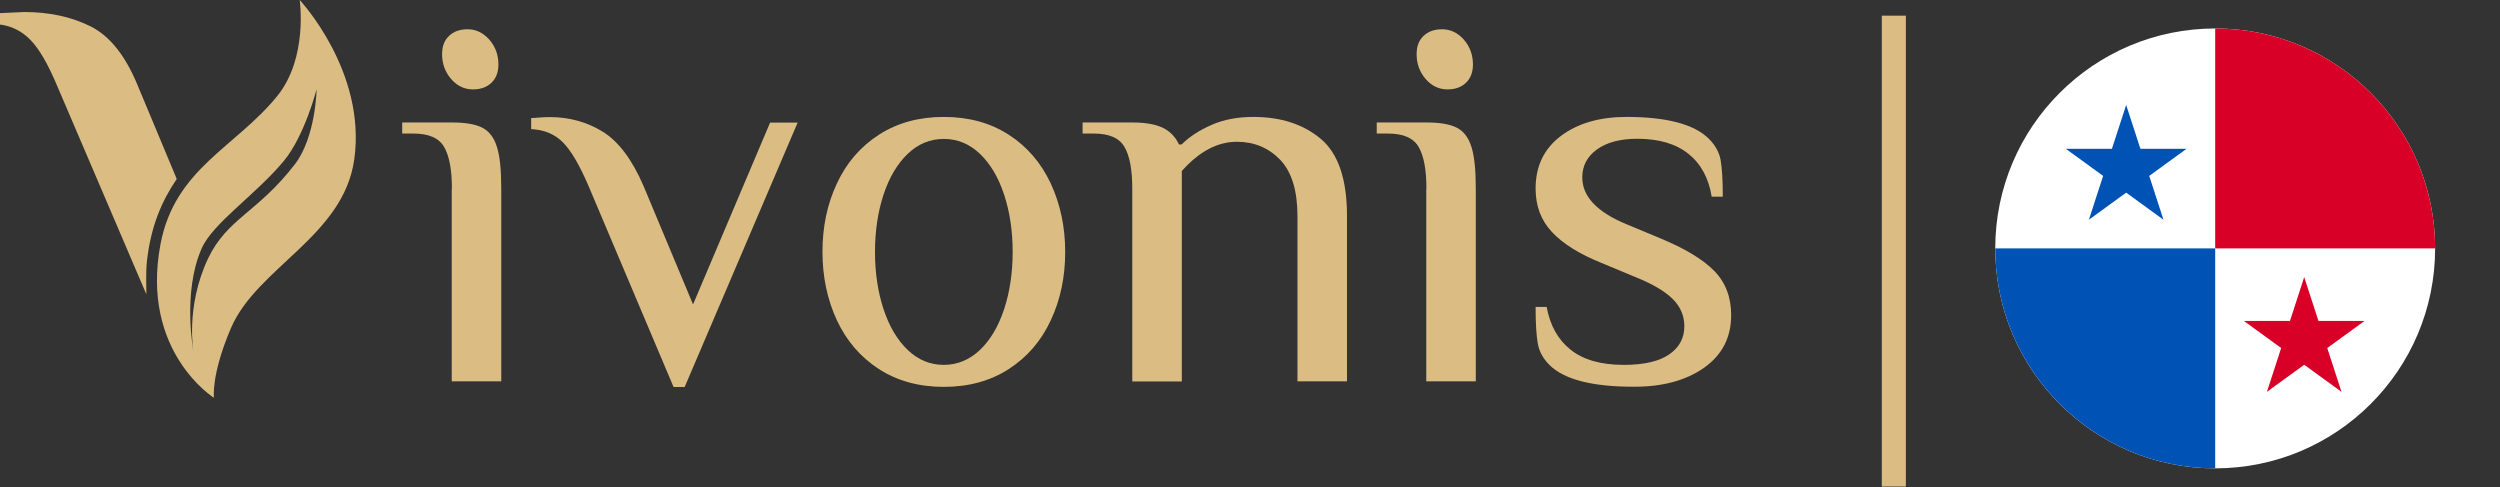
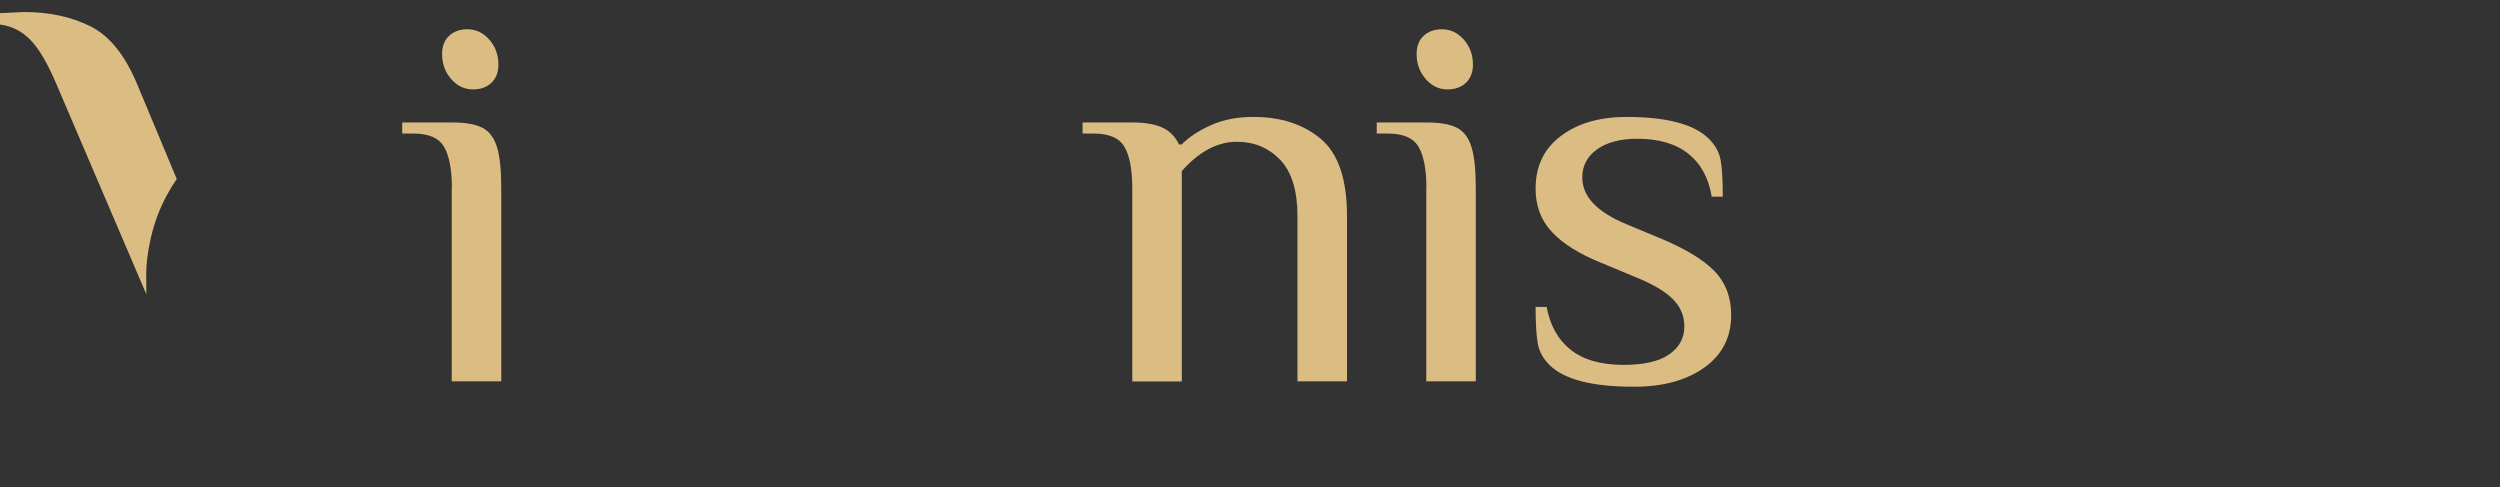
<svg xmlns="http://www.w3.org/2000/svg" width="1580" height="308" viewBox="0 0 1580 308" fill="none">
  <rect x="0" y="0" width="1580" height="308" fill="#333333" stroke="none" />
  <g clip-path="url(#clip0_10_104)">
    <path fill-rule="evenodd" clip-rule="evenodd" d="M86.8 53.5C79.1 34.9 69.2 22.6 57.1 16.6C45 10.6 31.1 7.6 15.2 7.6L0 8.3V15.5C7.5 16.5 13.9 19.7 19.3 25.3C24.7 30.8 30.2 40.3 35.8 53.5L92.5 186C92.5 179.7 92.1 171.6 92.9 164.7C95.4 143.1 102 127.4 111.7 113.1L86.8 53.5Z" fill="#DBBD84" />
-     <path fill-rule="evenodd" clip-rule="evenodd" d="M189.4 0C189.4 0 194.8 36.4 175.3 60.6C148.9 93.2 110.4 106.5 101.4 154.5C88.7 222.3 135.2 251.4 135.2 251.4C135.2 251.4 133.3 237 145.9 207.5C162.3 169 217.1 149.4 223.9 100.7C231.7 45 189.4 0 189.4 0ZM186.3 103.9C162.8 134.4 143.5 138 131.4 163.6C117.1 194 122.3 222.5 122.3 222.5C122.3 222.5 115.1 184.7 127.5 156.9C134.6 140.9 161.6 123.1 179.4 101.7C192.5 85.9 200.1 56.4 200.1 56.4C200.1 56.4 199.6 86.7 186.3 103.9Z" fill="#DBBD84" />
    <path d="M285.6 119.2C285.6 107.4 284 98.6 280.7 92.9C277.4 87.2 271 84.4 261.2 84.4H254.2V77.4H285.5C294.1 77.4 300.5 78.5 304.8 80.7C309.1 82.9 312.2 86.9 314 92.7C315.9 98.5 316.8 107.3 316.8 119.2V241H285.5V119.2H285.6ZM285.1 49.9C281.3 45.5 279.4 40.3 279.4 34.2C279.4 29.3 280.8 25.5 283.8 22.7C286.7 19.9 290.6 18.5 295.5 18.5C300.8 18.5 305.4 20.7 309.3 25.1C313.1 29.5 315 34.7 315 40.8C315 45.7 313.5 49.5 310.6 52.3C307.7 55.1 303.8 56.5 298.9 56.5C293.5 56.5 288.9 54.3 285.1 49.9Z" fill="#DBBD84" />
-     <path d="M371.9 117.4C366.3 104.4 361 95.3 355.9 90.1C350.8 84.9 344.1 82 335.7 81.6V74.6C336.9 74.6 338.5 74.5 340.7 74.3C342.9 74.1 345.2 74 347.5 74C359.8 74 370.9 77.1 380.9 83.2C390.9 89.4 399.5 100.8 406.7 117.5L438 192.4L486.7 77.5H504.1L432.7 244.6H425.7L371.9 117.4Z" fill="#DBBD84" />
-     <path d="M555.4 233.2C543.8 225.7 535 215.4 528.9 202.4C522.9 189.4 519.8 175 519.8 159.2C519.8 143.4 522.8 129 528.9 116C534.9 103 543.8 92.7 555.4 85.2C567 77.7 580.7 73.9 596.5 73.9C612.3 73.9 626 77.7 637.6 85.2C649.2 92.7 658 103 664.1 116C670.1 129 673.2 143.4 673.2 159.2C673.2 175 670.2 189.4 664.1 202.4C658.1 215.4 649.2 225.7 637.6 233.2C626 240.7 612.3 244.5 596.5 244.5C580.7 244.5 567 240.7 555.4 233.2ZM619.3 221.2C625.9 214.9 631 206.3 634.6 195.4C638.2 184.5 640 172.4 640 159.2C640 146 638.2 133.9 634.6 123C631 112.1 625.9 103.5 619.3 97.2C612.7 90.9 605.1 87.8 596.5 87.8C587.9 87.8 580.3 90.9 573.7 97.2C567.1 103.5 562 112.1 558.4 123C554.8 133.9 553 146 553 159.2C553 172.4 554.8 184.5 558.4 195.4C562 206.3 567.1 214.9 573.7 221.2C580.3 227.5 587.9 230.6 596.5 230.6C605.1 230.6 612.7 227.4 619.3 221.2Z" fill="#DBBD84" />
    <path d="M715.6 119.2C715.6 107.4 714 98.6 710.7 92.9C707.4 87.2 701 84.4 691.2 84.4H684.2V77.4H715.5C724.1 77.4 730.6 78.6 735.2 80.9C739.7 83.2 743 86.7 745.1 91.3H746.8C751.7 86.4 758 82.3 765.8 78.9C773.6 75.5 782.3 73.9 792.1 73.9C809.5 73.9 823.7 78.5 834.8 87.8C845.8 97.1 851.3 113.3 851.3 136.5V241H820V136.6C820 120.4 816.3 108.5 809 100.9C801.7 93.4 792.6 89.6 781.7 89.6C769.4 89.6 757.8 95.8 746.9 108.1V241.1H715.6V119.2Z" fill="#DBBD84" />
    <path d="M901.5 119.2C901.5 107.4 899.9 98.6 896.6 92.9C893.3 87.2 886.9 84.4 877.1 84.4H870.1V77.4H901.4C910 77.4 916.4 78.5 920.7 80.7C925 82.9 928.1 86.9 929.9 92.7C931.8 98.5 932.7 107.3 932.7 119.2V241H901.4V119.2H901.5ZM901 49.9C897.2 45.5 895.3 40.3 895.3 34.2C895.3 29.3 896.7 25.5 899.7 22.7C902.6 19.9 906.5 18.5 911.4 18.5C916.7 18.5 921.3 20.7 925.2 25.1C929 29.5 930.9 34.7 930.9 40.8C930.9 45.7 929.4 49.5 926.5 52.3C923.6 55.1 919.7 56.5 914.8 56.5C909.4 56.5 904.8 54.3 901 49.9Z" fill="#DBBD84" />
    <path d="M979.2 230.6C975.3 226.7 972.8 222.2 971.9 217.2C971 212.2 970.5 204.5 970.5 194H977.5C979.6 205.6 984.6 214.6 992.6 221C1000.6 227.4 1011.8 230.6 1026.2 230.6C1039 230.6 1048.5 228.4 1054.9 224C1061.3 219.6 1064.5 213.7 1064.5 206.2C1064.5 199.5 1062 193.7 1057 188.8C1052 183.9 1044.1 179.3 1033.1 174.9L1012.2 166.2C998.3 160.6 987.8 154.1 980.9 146.7C973.9 139.3 970.5 130.1 970.5 119.2C970.5 105 975.8 94 986.5 85.9C997.2 77.9 1011 73.9 1027.9 73.9C1053.4 73.9 1070.8 78.5 1080.1 87.8C1084 91.7 1086.5 96.2 1087.4 101C1088.3 105.9 1088.8 113.7 1088.8 124.3H1081.8C1079.9 112.7 1075.1 103.7 1067.2 97.3C1059.3 90.9 1048.5 87.7 1034.8 87.7C1023.9 87.7 1015.4 90 1009.2 94.5C1003 99 1000 104.9 1000 112.1C1000 124.2 1009.3 134 1027.9 141.7L1048.8 150.4C1064.6 156.9 1076.1 163.8 1083.3 171.1C1090.5 178.4 1094.1 187.8 1094.1 199.1C1094.1 213.3 1088.4 224.3 1077 232.4C1065.6 240.4 1051 244.4 1033.1 244.4C1006.5 244.5 988.5 239.9 979.2 230.6Z" fill="#DBBD84" />
-     <path d="M1204.5 9.9H1189.3V307.5H1204.5V9.9Z" fill="#DBBD84" />
    <g clip-path="url(#clip1_10_104)">
      <path d="M1400 296C1476.77 296 1539 233.768 1539 157C1539 80.232 1476.77 18 1400 18C1323.23 18 1261 80.232 1261 157C1261 233.768 1323.23 296 1400 296Z" fill="white" />
      <path d="M1261 157C1261 233.767 1323.23 296 1400 296C1400 243.139 1400 157 1400 157C1400 157 1309.35 157 1261 157Z" fill="#0052B4" />
      <path d="M1400 18C1476.77 18 1539 80.233 1539 157C1486.14 157 1400 157 1400 157C1400 157 1400 66.348 1400 18Z" fill="#D80027" />
      <path d="M1343.74 66.348L1352.74 94.049H1381.87L1358.31 111.169L1367.31 138.87L1343.74 121.749L1320.18 138.87L1329.18 111.169L1305.62 94.049H1334.74L1343.74 66.348Z" fill="#0052B4" />
      <path d="M1456.26 175.13L1465.26 202.832H1494.38L1470.82 219.951L1479.82 247.653L1456.26 230.532L1432.69 247.653L1441.69 219.951L1418.13 202.832H1447.26L1456.26 175.13Z" fill="#D80027" />
    </g>
  </g>
  <defs>
    <clipPath id="clip0_10_104">
      <rect width="1579.1" height="307.5" fill="white" />
    </clipPath>
    <clipPath id="clip1_10_104">
-       <rect width="278" height="278" fill="white" transform="translate(1261 18)" />
-     </clipPath>
+       </clipPath>
  </defs>
</svg>